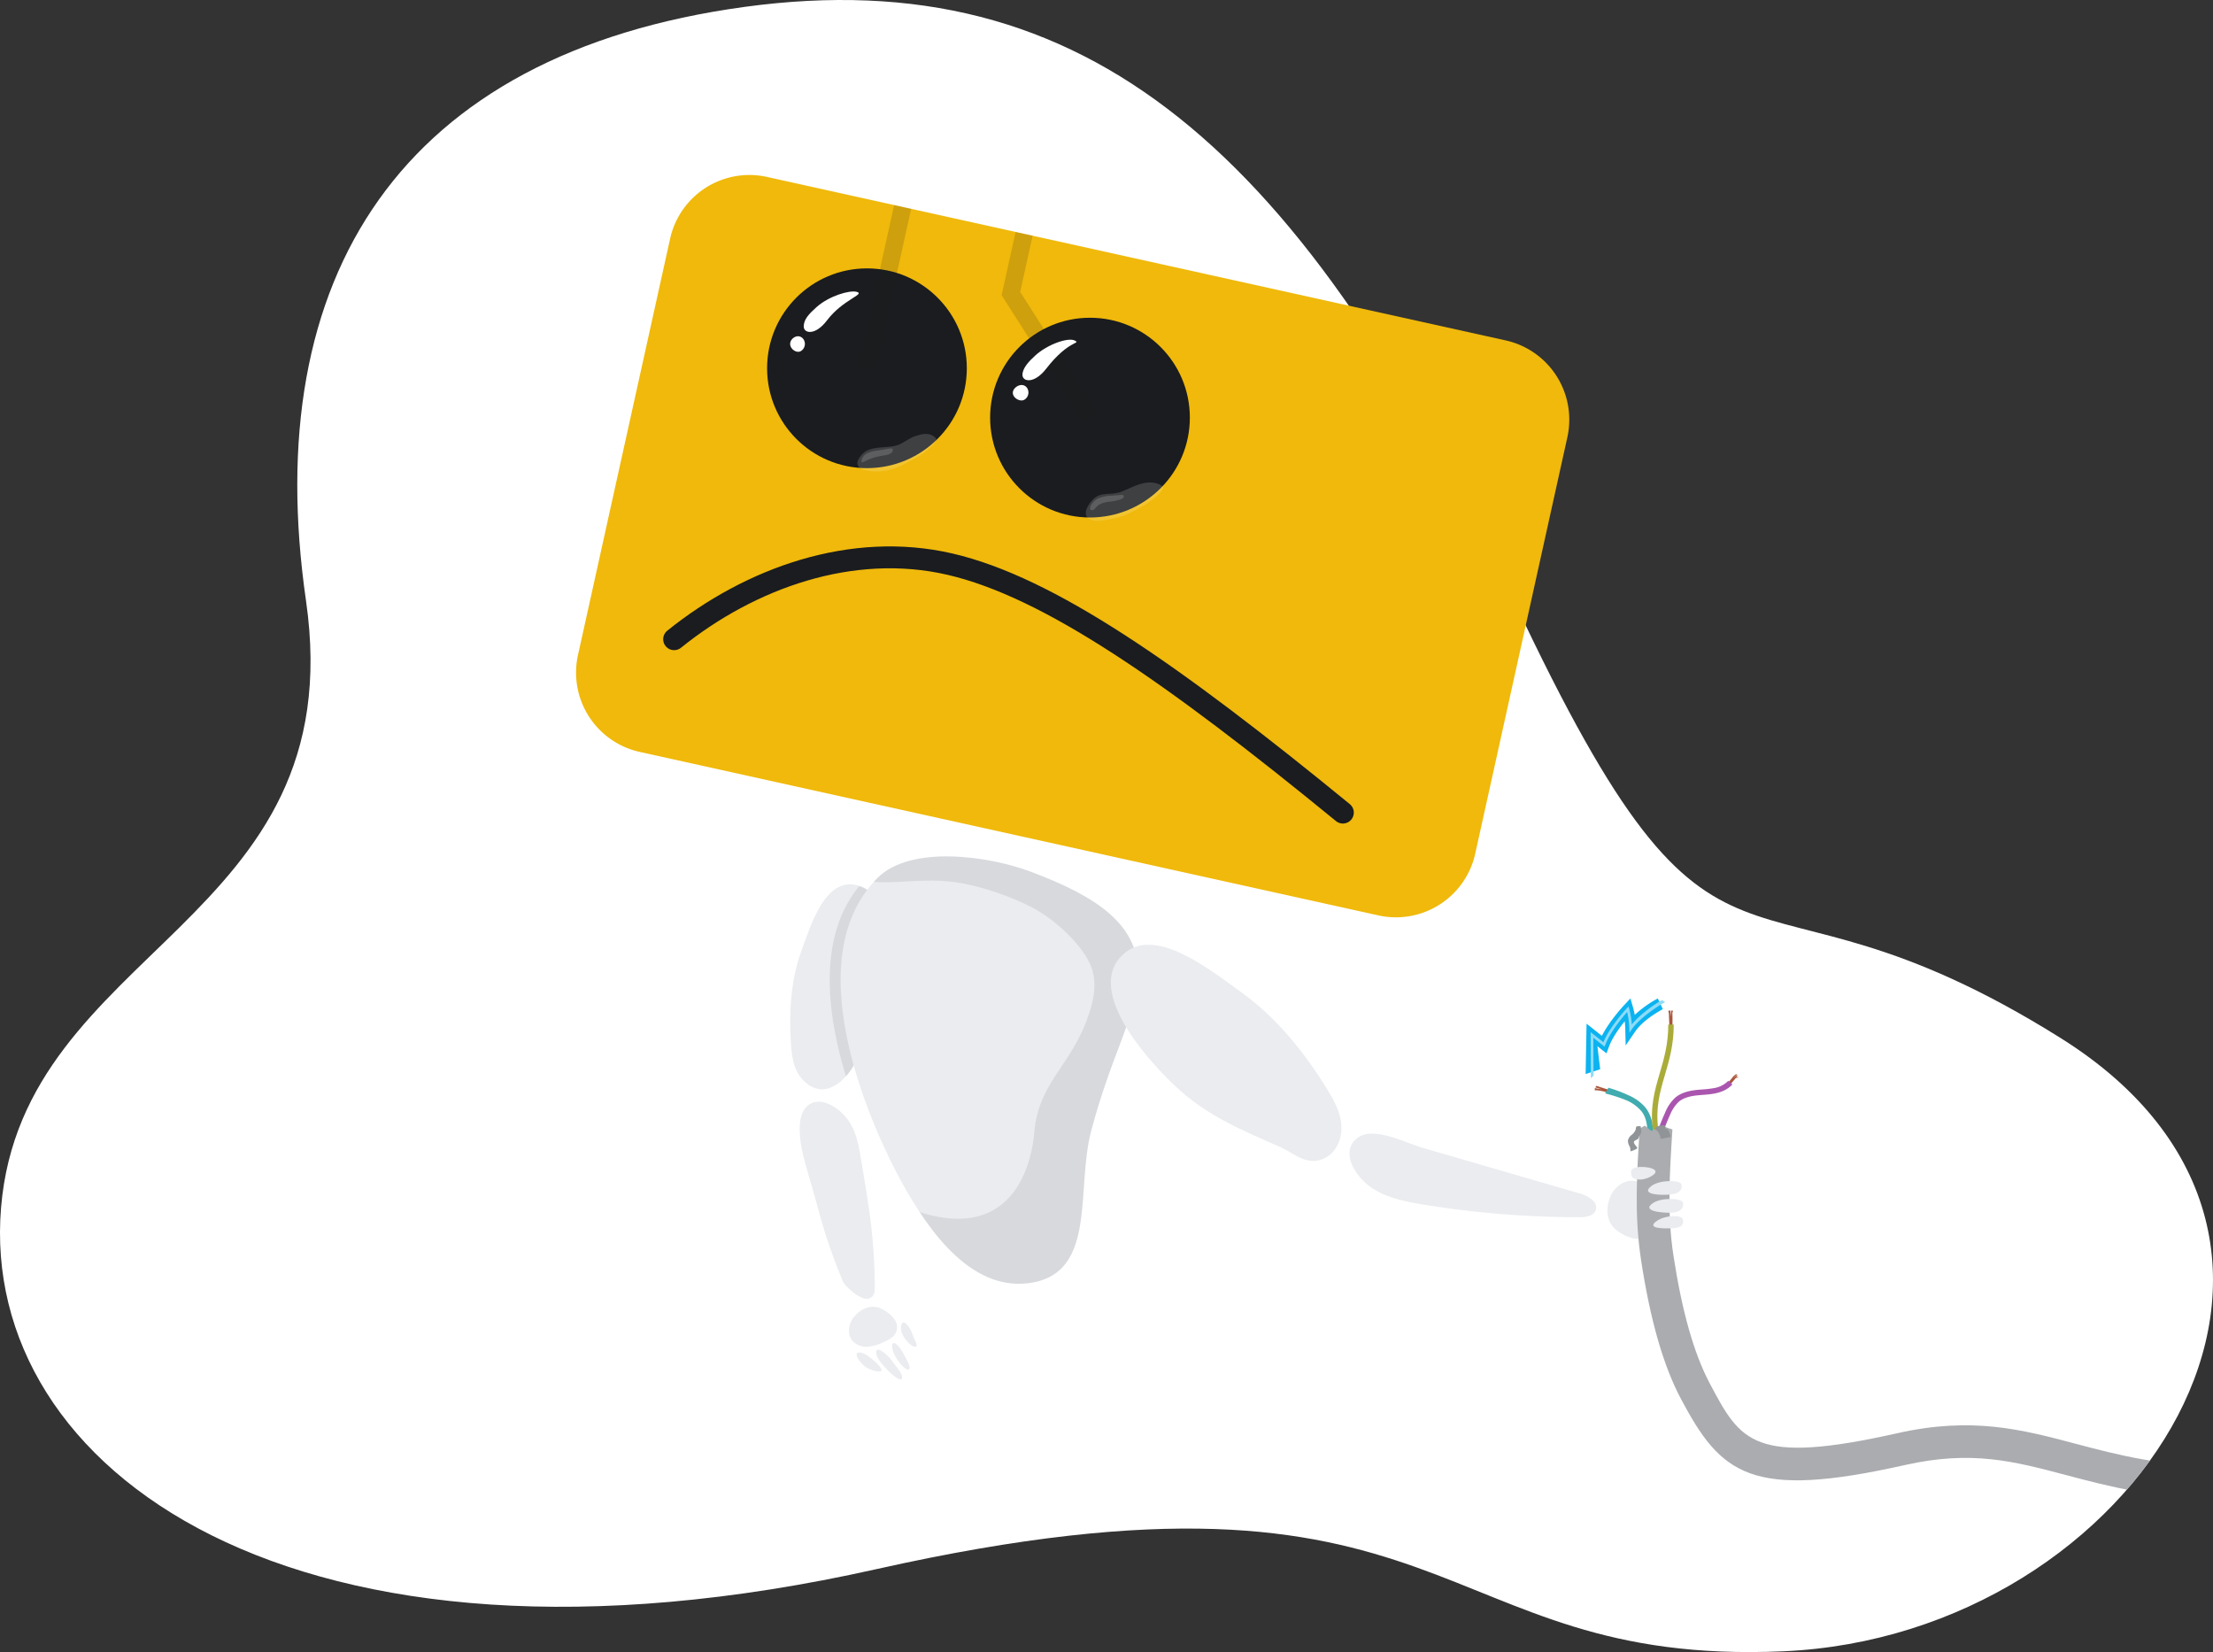
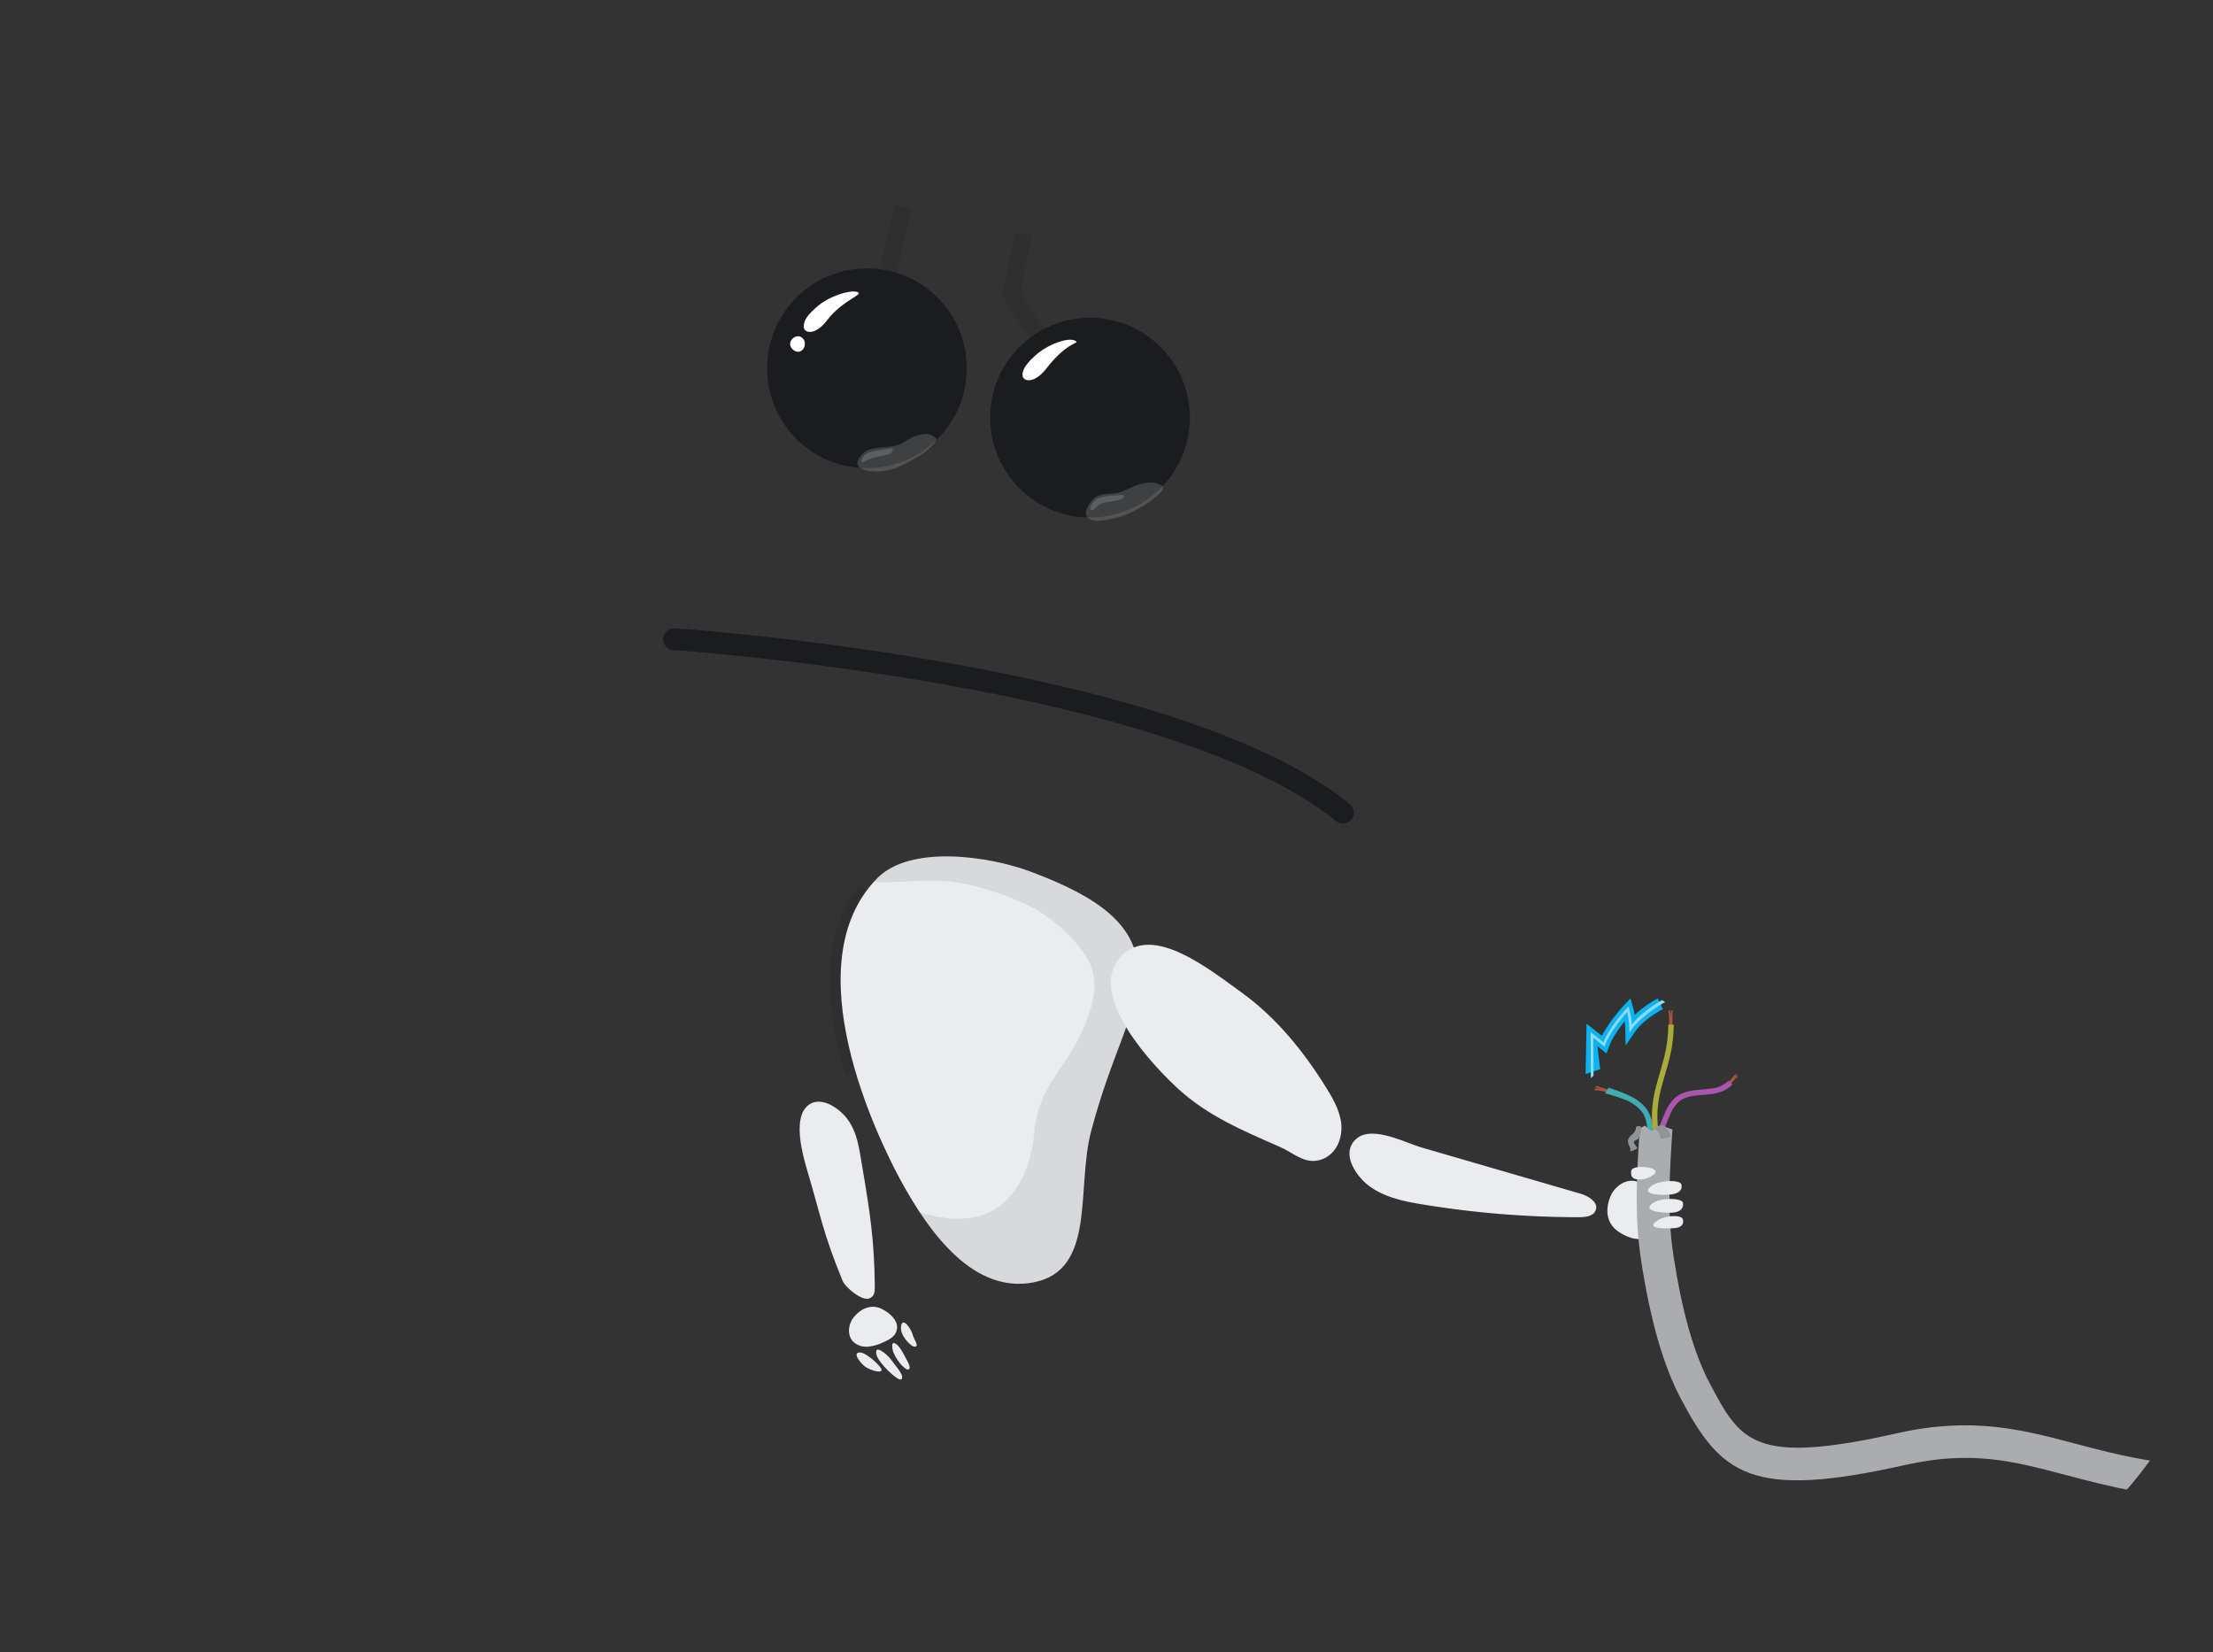
<svg xmlns="http://www.w3.org/2000/svg" width="1016.042" height="758.404" viewBox="0 0 1016.042 758.404">
  <rect x="0" y="0" width="1016.042" height="758.404" fill="#333333" stroke="none" />
  <defs>
    <clipPath id="a">
      <path d="M83.189,260.953C240.978,239.436,339.6,327.374,436.427,533.5S537.463,640.326,687.459,734.326s35.861,274.341-127.309,281.513-148.367-97.725-416.367-37.725-411.94-45.964-401.94-165.964,161.516-129.824,140-278.649S-74.6,282.469,83.189,260.953Z" fill="none" />
    </clipPath>
    <clipPath id="b">
      <path d="M144.162,660.9c-38.894,39.426.308,119.5,10.433,138.216,13.879,25.65,34.092,52.5,61.169,47.38,29.118-5.5,19.576-43.174,26.581-69.548,9.422-35.473,20.491-52.177,21.5-70.231,1.366-24.319-19.135-37.467-49.264-48.771C195.2,650.673,159.285,645.577,144.162,660.9Z" fill="none" />
    </clipPath>
  </defs>
  <g transform="translate(342.645 -257.789)">
    <g transform="translate(-84)">
      <g clip-path="url(#a)">
-         <path d="M64,201.25C242.22,176.95,353.617,276.273,462.984,509.1S577.1,629.758,746.529,735.932s40.506,309.873-143.8,317.975-167.584-110.383-470.3-42.612S-373.59,968.374-362.3,832.832s203.5-133.355,179.2-301.456S-114.229,225.553,64,201.25Z" fill="#fff" />
        <path d="M483.59,760.566c-1.334-.413-7.864-2.65-9.978-2.2l-.085-1.068,3.373.6-3.062-.926.383-.713c1.454.4,8.4,2.7,9.743,3.112Z" fill="#aa563b" />
        <path d="M508.885,734.13l-1.241-.15c.4-3.3,0-8-.04-10.806a4.277,4.277,0,0,0-.348-1.319l1-.2.18,2.88.193-2.88.931.18a1.855,1.855,0,0,0-.365,1.321A90.746,90.746,0,0,1,508.885,734.13Z" fill="#aa563b" />
        <path d="M533.165,757.581l-.616-1.091c2.294-1.3,3.763-3.6,4.774-4.766l1.156-.891.343.3-1.006.856-.591.786.688-.756,1.063-.751.17.15-.57.808.976.05-.065.163-1.163.2C537.183,753.963,535.649,756.17,533.165,757.581Z" fill="#aa563b" />
        <path d="M500.123,777.822l-2.492-.223c.165-3.683-.756-7.356-2.642-9.67A18.8,18.8,0,0,0,488,762.857a73.971,73.971,0,0,0-9.688-3.122l1.509-2.6a65.882,65.882,0,0,1,9.2,3.443,21.2,21.2,0,0,1,7.909,5.775A16.466,16.466,0,0,1,500.123,777.822Z" fill="#40acaf" />
        <path d="M500.263,776.995c-1.464-10.886.771-18.515,3.138-26.591,1.922-6.553,3.908-13.328,3.9-22.28l2.5-.005c.013,9.315-2.027,16.266-4,22.991-2.292,7.814-4.454,15.192-3.062,25.555Z" fill="#aaac39" />
        <path d="M504.861,777.709l-2.359-.826c.966-2.752,2.069-5.509,3.288-8.189a19.375,19.375,0,0,1,4.691-7.008c2.092-1.776,4.944-2.887,8.724-3.4,1.249-.17,2.507-.27,3.763-.368a47.974,47.974,0,0,0,4.9-.55,11.958,11.958,0,0,0,7-3.435l1.872,1.661c-1.889,2.129-4.724,3.555-8.424,4.236a50.671,50.671,0,0,1-5.154.583c-1.213.1-2.424.19-3.628.35-3.29.445-5.72,1.369-7.433,2.825a17.218,17.218,0,0,0-4.038,6.137C506.881,772.343,505.8,775.027,504.861,777.709Z" fill="#aa56af" />
-         <path d="M134.994,664.2c-14.614-3.765-21.154,17.5-25.846,30.529s-5.589,27.6-4.659,42.119c.268,4.143.708,8.409,2.557,12.357,2.57,5.479,8.442,9.973,14.264,8.337,4.694-1.321,8.524-5.254,10.941-8.9,7.216-10.9,8.953-22.423,11.816-35.823C147.5,696.783,152.067,668.6,134.994,664.2Z" fill="#eaecef" />
        <path d="M135.884,664.537c-19.165,23.306-15,58.314-6.13,87.317a28.3,28.3,0,0,0,2.5-3.21c7.218-10.894,8.952-22.418,11.819-35.824C147.433,697.087,151.837,669.721,135.884,664.537Z" fill="#000812" opacity="0.08" style="isolation:isolate" />
        <path d="M128.175,845.671c1.314,3.215,8.952,9.43,12.2,8.214,2.4-.9,2.635-2.847,2.617-5.409-.13-21.079-2.337-34.94-5.862-55.725-1.3-7.646-2.1-14.994-6.713-21.224-3.926-5.3-13.3-11.719-19.068-5.329-5.73,6.353-1.416,22.03.59,28.768C118.282,816.263,119.106,823.514,128.175,845.671Z" fill="#eaecef" />
        <path d="M133.488,862.3c-2.652,3.138-3.333,8.242-.545,11.259a8.79,8.79,0,0,0,7.1,2.432,21.922,21.922,0,0,0,7.381-2.252c2-.916,4.1-2.027,5.117-3.983,2.567-4.944-2.567-9.25-6.48-11.136C141.454,856.405,136.813,858.369,133.488,862.3Z" fill="#eaecef" />
        <path d="M161.667,875.993c1.646-.508-.633-3.11-1.266-5.457-.791-2.94-5.032-8.982-5.392-3.3C154.764,871.111,159.906,876.533,161.667,875.993Z" fill="#eaecef" />
        <path d="M146.08,886.939c-.6,1.249-5.532-.233-7.711-1.909-1.841-1.419-6.2-6.685-1.916-6.35C139.372,878.91,146.726,885.608,146.08,886.939Z" fill="#eaecef" />
        <path d="M155.192,890.941c1.609-1.641-2.5-5.81-4.651-8.877-1.746-2.494-8.127-7.824-6.748-2.3C144.734,883.534,153.9,892.258,155.192,890.941Z" fill="#eaecef" />
        <path d="M158.6,886.413c1.471-.9-1.359-4.964-3.012-8.166-1.4-2.712-5.407-6.725-4.459-1.111C151.778,880.964,157.031,887.372,158.6,886.413Z" fill="#eaecef" />
        <path d="M144.162,660.9c-38.894,39.426.308,119.5,10.433,138.216,13.879,25.65,34.092,52.5,61.169,47.38,29.118-5.5,19.576-43.174,26.581-69.548,9.422-35.473,20.491-52.177,21.5-70.231,1.366-24.319-19.135-37.467-49.264-48.771C195.2,650.673,159.285,645.577,144.162,660.9Z" fill="#eaecef" />
        <g clip-path="url(#b)">
          <path d="M212.584,857.879c-21.73,4.1-88.053-56.03-48.994-43.652,45.717,14.484,51.826-26.894,52.6-36.407,1.839-22.393,15.913-30.2,23.927-51.183,2.872-7.486,5-15.743,2.77-23.439-2.8-9.668-14.8-21.019-24.037-26.746-8.552-5.3-26.821-12.54-41.908-14.036-20.454-2.029-43.069,5.5-42.8-7.071.335-15.74,45.539-19.411,57.408-14.967,30.127,11.3,82.816,30.282,81.448,54.581-.991,18.069-7.966,56.568-17.4,92.041C248.582,813.376,241.689,852.359,212.584,857.879Z" fill="#000812" opacity="0.08" style="isolation:isolate" />
        </g>
        <path d="M281.628,757.023c-16.683-15.58-41.491-45.676-24.66-61.1,14.409-13.2,38.9,6.222,54.721,17.7s28.335,27,38.641,43.607c2.94,4.739,5.77,9.718,6.673,15.22,1.253,7.639-2.2,16.235-10.4,18.032-6.618,1.451-11.672-3.568-17.411-6.1C312.04,776.829,295.569,770.046,281.628,757.023Z" fill="#eaecef" />
        <path d="M466.8,805.707c3.79,1.1,8.544,3.931,7.186,7.636-1,2.735-4.6,3.217-7.514,3.22a444.717,444.717,0,0,1-71.56-5.792c-8.7-1.416-17.674-3.228-24.79-8.429-6.047-4.421-13.413-15.032-6.192-21.63,7.176-6.558,22.448,1.621,30.122,3.851Z" fill="#eaecef" />
        <path d="M480.73,807.073c1.894-4.646,7.036-8.272,11.879-6.961a10.736,10.736,0,0,1,6.65,6.3A26.685,26.685,0,0,1,501,815.684c.143,2.687.13,5.587-1.414,7.794-3.9,5.579-11.469,2.457-15.728-.713C478.851,819.04,478.351,812.906,480.73,807.073Z" fill="#eaecef" />
        <path d="M764.409,946.115c-32.236,0-54.579-5.912-74.289-11.129-24.334-6.44-43.562-11.532-74.259-4.634-70.714,15.9-84.345,4.291-102.747-30.389-8.084-15.242-14.074-36.069-18.3-63.666-3.19-20.817-1.927-40.265-.618-60.468l2.342-1.294,3.037,2.459,4.8-2.309,4.834,1.576c-1.258,19.4-2.5,38.561.44,57.759,3.971,25.908,9.445,45.176,16.728,58.9,14.129,26.641,19.983,37.663,86.189,22.783,34.285-7.7,57.168-1.646,81.4,4.764,19.743,5.227,40.162,10.631,70.446,10.631Z" fill="#aaacaf" />
        <path d="M513.326,801.508c.563,2.029-.525,4.148-4.9,4.626-3.7.4-14.4.308-8.872-3.908C503.326,799.349,512.726,799.339,513.326,801.508Z" fill="#eaecef" />
        <path d="M514.042,809.93c.438,2.062-.741,4.356-5.139,4.566-3.716.178-14.394-.565-8.617-4.441C504.226,807.416,513.574,807.729,514.042,809.93Z" fill="#eaecef" />
        <path d="M514.021,817.6c.42,2.064-.288,3.878-4.686,4.048-3.718.143-12.86.285-7.046-3.535C506.255,815.51,513.573,815.4,514.021,817.6Z" fill="#eaecef" />
        <path d="M490.355,797.294c-.32-2.079-.38-3.087,2.537-3.645,3.655-.7,12.558.748,6.5,4.171C495.261,800.158,490.7,799.52,490.355,797.294Z" fill="#eaecef" />
        <path d="M476.036,748.644l-6.685,2.179.433-23.106,7.028,5.579c3.535-6.878,9.8-13.621,10.106-13.946l3-3.208,1.231,4.216c.028.1.4,1.384.756,3.348a49.406,49.406,0,0,1,10.6-7.564l2.3,4.914c-4.453,2.419-9.823,6.092-12.69,10.273l-4.381,6.393-.183-7.749a32.678,32.678,0,0,0-.26-3.353c-2.48,3.1-5.695,7.566-7.158,11.507l-1.2,3.233-4.168-3.3Z" fill="#0bb3f0" />
        <path d="M472.992,751.631l-1.253,1.081-.09-21.117,5.86,4.649c3-7.246,10.453-15.262,10.779-15.612l.751-.8.308,1.053a38.756,38.756,0,0,1,1.23,7.222c3.012-3.943,9.558-8.865,13.916-11.234l1.384.934c-4.711,2.56-12.277,8.036-15.31,12.46l-1.1,1.6-.045-1.937a38.847,38.847,0,0,0-1-7.584c-2.1,2.379-7.879,9.25-10.058,15.127l-.3.811-5.172-4.106Z" fill="#8ddbf8" />
        <path d="M494.878,777.351c.01.911-1.066,1.891-1.183,2.795-.105.791-1.962,1.048-2.169,1.819s1.243,2.109,1.584,2.83c.135.29-2.274,1.381-3.24,1.526a3.741,3.741,0,0,0-.438-2.484,4.98,4.98,0,0,1-.658-2.459,4.363,4.363,0,0,1,1.666-2.57,5.522,5.522,0,0,0,1.879-2.452c.1-.378.113-.776.213-1.156.17-.636,2.1-.38,2.1-.38S494.868,776.491,494.878,777.351Z" fill="#909497" />
        <path d="M503.628,779.791a.986.986,0,0,0,.253.636.911.911,0,0,0,.761.073l3.773-.768a9.524,9.524,0,0,0-1.058-3.027,1.336,1.336,0,0,0-.6-.646c-.223-.09-.5-.078-.663-.258-.19-.223-.06-.568-.135-.851a.77.77,0,0,0-.5-.5,1.845,1.845,0,0,0-.723-.075,5.523,5.523,0,0,0-3.42,1.2c-.455.478.34.811.656,1.111a5.693,5.693,0,0,1,1.021,1.319A5.466,5.466,0,0,1,503.628,779.791Z" fill="#909497" />
      </g>
    </g>
    <g transform="translate(-84)">
-       <path d="M432.608,414.048,297.34,384.116,211.875,365.2l-7.209-1.6L164.4,354.7l-7.209-1.6-45.4-10.046L93.49,339.007a37.278,37.278,0,0,0-44.465,28.331L6.724,558.5a37.282,37.282,0,0,0,28.355,44.471L374.2,678.012a37.282,37.282,0,0,0,44.471-28.355l1.761-7.959,1.8-8.152,1.6-7.208,19.776-89.373,17.364-78.47A37.277,37.277,0,0,0,432.608,414.048Z" fill="#f0b90b" />
      <circle cx="45.85" cy="45.85" r="45.85" transform="translate(93.545 380.994)" fill="#1a1c1f" />
      <circle cx="45.85" cy="45.85" r="45.85" transform="translate(195.944 403.653)" fill="#1a1c1f" />
-       <path d="M50.865,551.232c34.873-28.077,81.591-44.924,126.71-34.445S279.245,566.469,357.9,630.818" fill="none" stroke="#1a1c1f" stroke-linecap="round" stroke-miterlimit="10" stroke-width="10.045" />
+       <path d="M50.865,551.232S279.245,566.469,357.9,630.818" fill="none" stroke="#1a1c1f" stroke-linecap="round" stroke-miterlimit="10" stroke-width="10.045" />
      <path d="M241.794,449.5l-36.312-56.949,6.068-27.422" fill="none" stroke="#1a1c1f" stroke-miterlimit="10" stroke-width="8" opacity="0.16" />
      <line y1="74.053" x2="16.387" transform="translate(139.395 352.791)" fill="none" stroke="#1a1c1f" stroke-miterlimit="10" stroke-width="8" opacity="0.16" />
      <path d="M116.206,398.808c5.8-5.183,15.172-7.9,18.437-7.057,4.27,1.1-6.266,3.433-13.592,13.112-5.435,7.181-10.714,5.978-10.681,2.779S112.606,402.028,116.206,398.808Z" fill="#fff" />
      <path d="M216.632,421.031c5.732-5.257,15.292-8.5,18.246-6.88,2.858,1.571-2.837-.446-13.185,12.893-5.519,7.116-10.93,6.02-10.9,2.821S213.875,423.561,216.632,421.031Z" fill="#fff" />
      <path d="M110.13,413.363a3.841,3.841,0,0,1-1.166,5.643c-2.1,1.169-5.676-1.515-4.648-4.368C105.054,412.59,108.122,410.942,110.13,413.363Z" fill="#fff" />
-       <path d="M212.763,435.68a3.84,3.84,0,0,1-1.166,5.642c-2.1,1.17-6.086-1.289-5.058-4.142C207.277,435.132,210.755,433.258,212.763,435.68Z" fill="#fff" />
      <path d="M139.03,464.84c2.448-1.328,5.323-1.558,8.1-1.755s5.652-.416,8.111-1.725c1.974-1.051,4.184-2.691,6.317-3.364,3.111-.982,6.571-2.047,9.463.948,1.571,1.626-6.139,7.505-8.851,8.919-4.341,2.263-8.569,4.952-13.375,5.886-3.532.687-9.7.938-12.793-1.352C133.215,470.333,136.924,465.982,139.03,464.84Z" fill="#fff" opacity="0.16" />
      <path d="M243.529,486.729c3.651-3.394,7.778-1.311,12.919-3.311,5.018-1.952,12.2-6.578,18.469-2.573,2.542,1.623-6.29,7.772-8.246,8.907-4.234,2.456-8.569,4.952-13.375,5.886-3.532.686-9.125,2.375-12.22.084C238.287,493.658,240.861,489.209,243.529,486.729Z" fill="#fff" opacity="0.16" />
      <path d="M139.235,466.037a13.368,13.368,0,0,1,4.806-1.4l6-.958a1.327,1.327,0,0,1,.912.071c.512.317.353,1.125-.027,1.593-.972,1.195-2.688,1.378-4.212,1.6a27.586,27.586,0,0,0-6.076,1.612c-1.011.4-1.955.9-2.937,1.355-1.2.554-.874-.882-.563-1.581A5.2,5.2,0,0,1,139.235,466.037Z" fill="#fff" opacity="0.16" />
      <path d="M245.884,486.454a18.824,18.824,0,0,1,6.109-1.144l4.134-.306a1.245,1.245,0,0,1,1,.213.822.822,0,0,1,.021,1.013,2.021,2.021,0,0,1-.877.637,22.772,22.772,0,0,1-6.023,1.267c-2.035.309-4.162.9-5.553,2.414a11.632,11.632,0,0,1-.909,1,1.6,1.6,0,0,1-1.232.444c-1.492-.218-.3-2.255.136-2.93A7.173,7.173,0,0,1,245.884,486.454Z" fill="#fff" opacity="0.16" />
    </g>
  </g>
</svg>